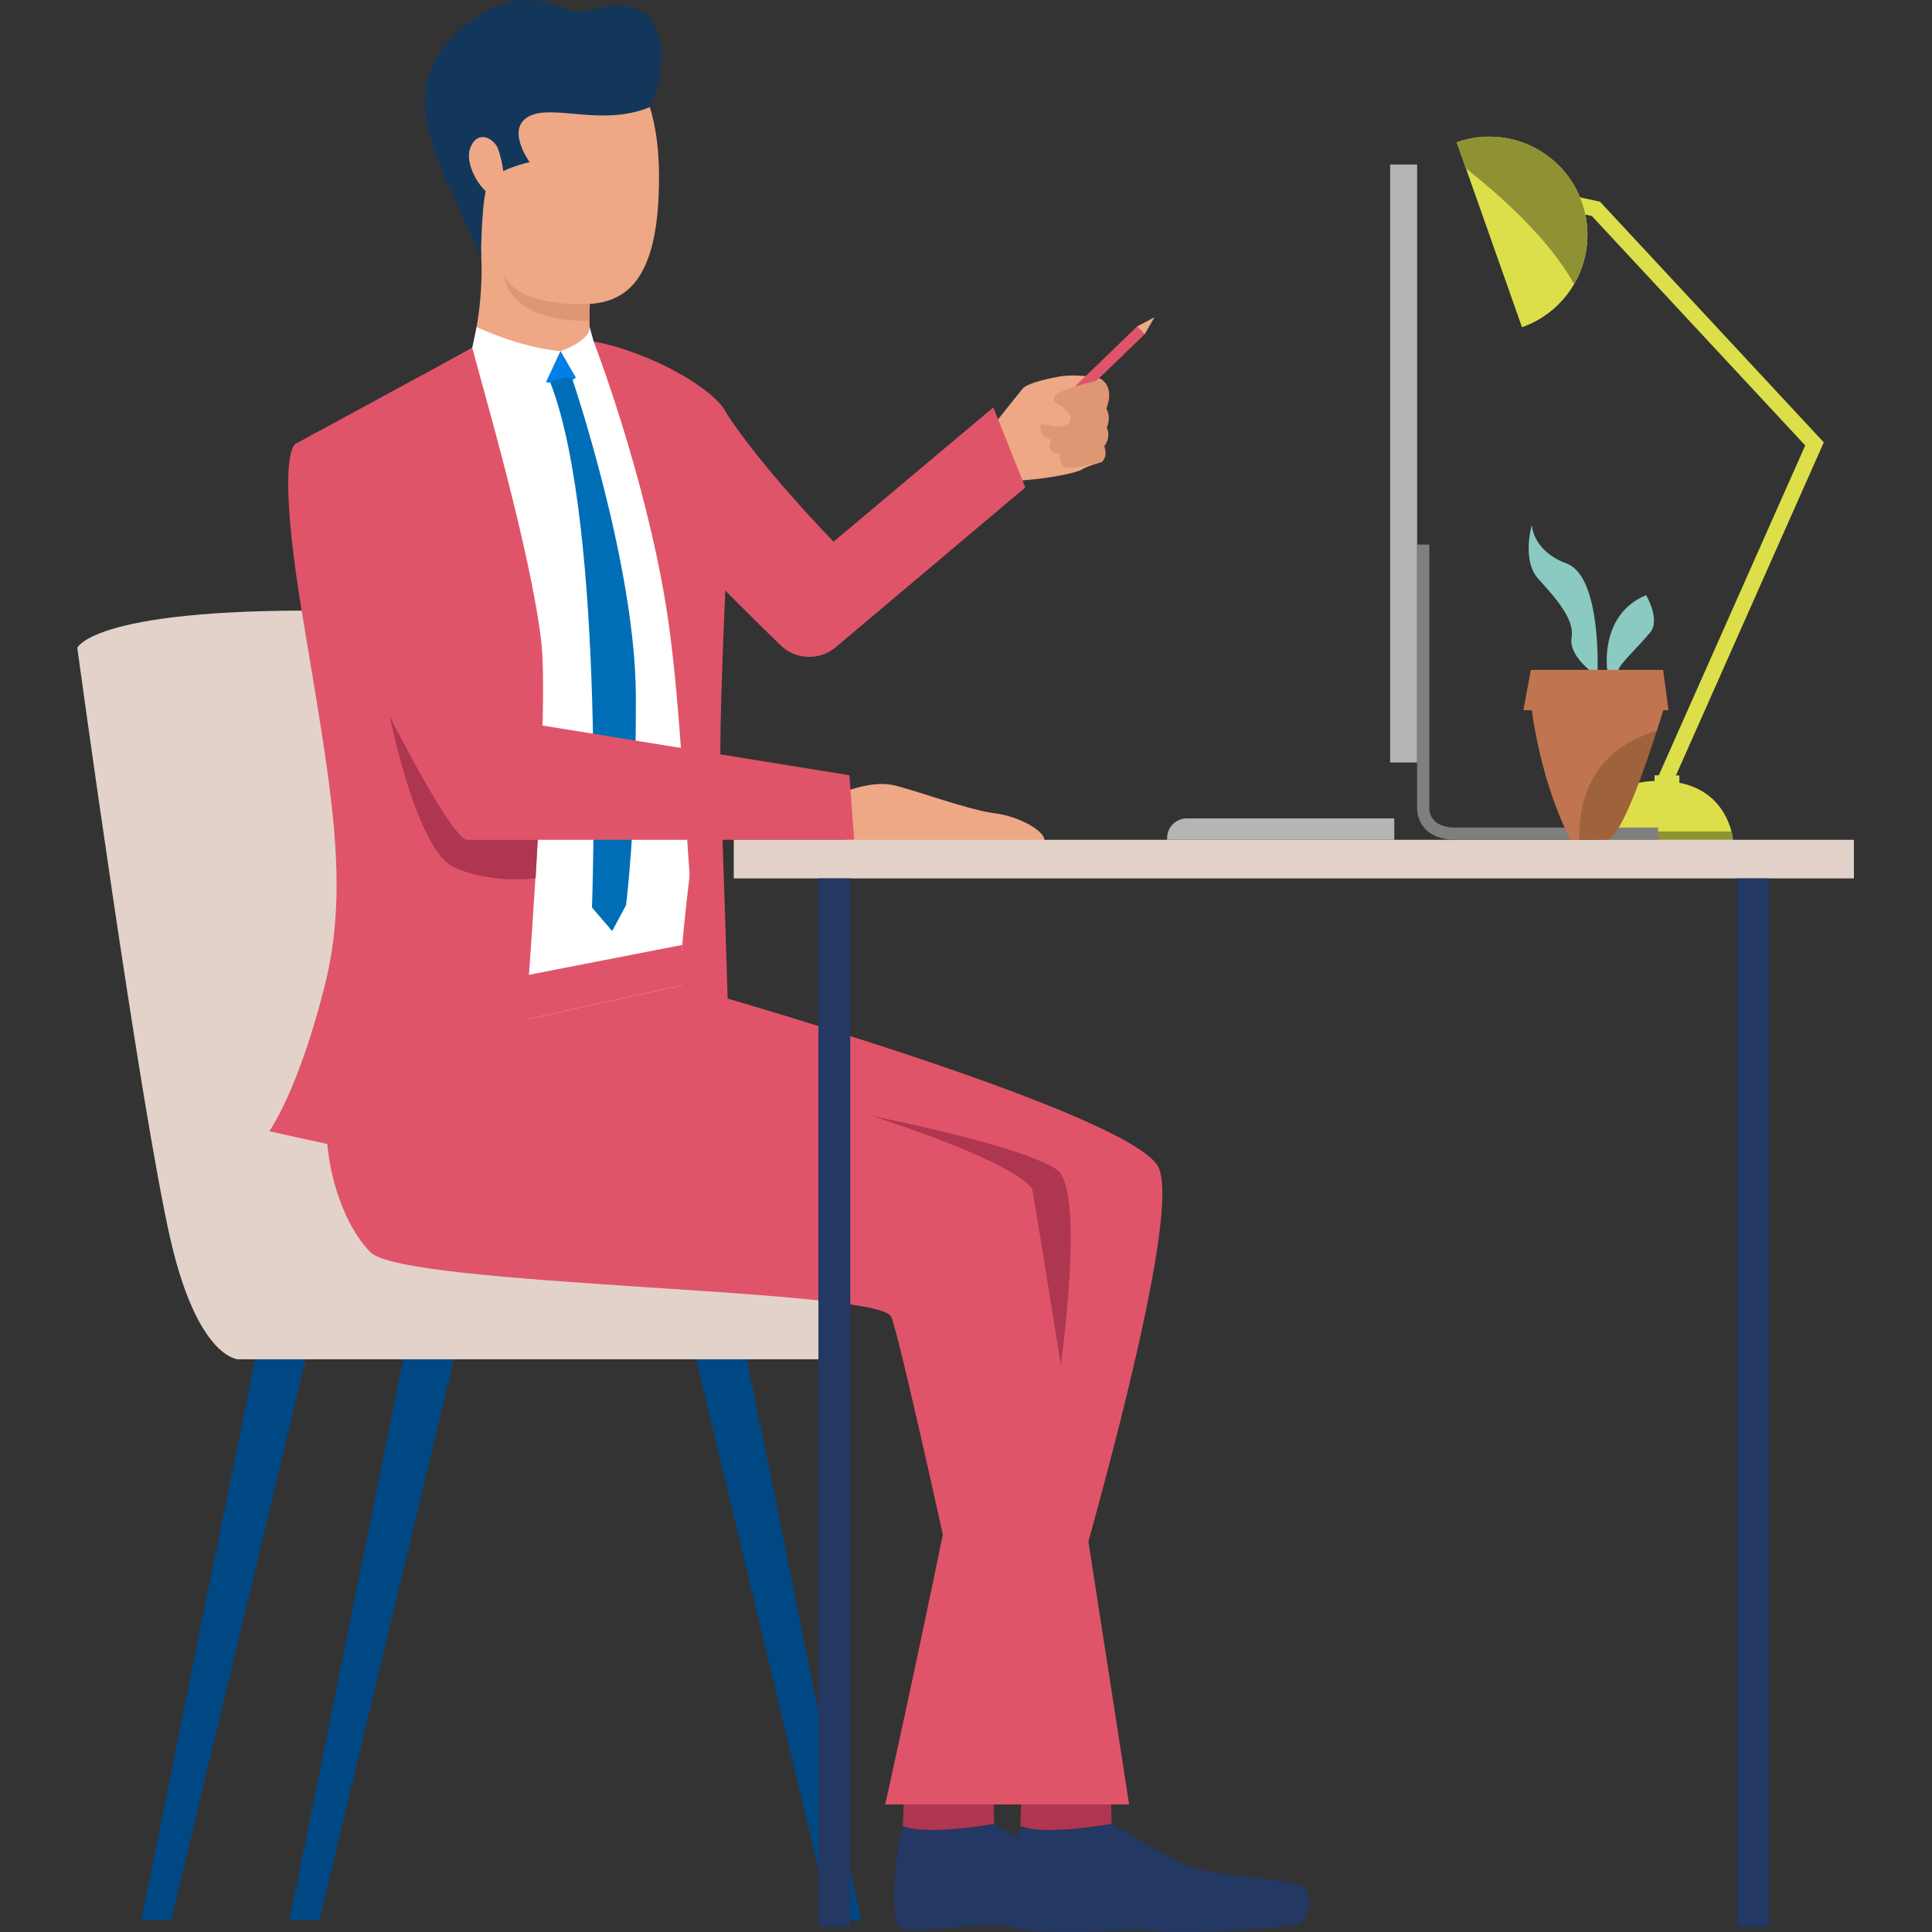
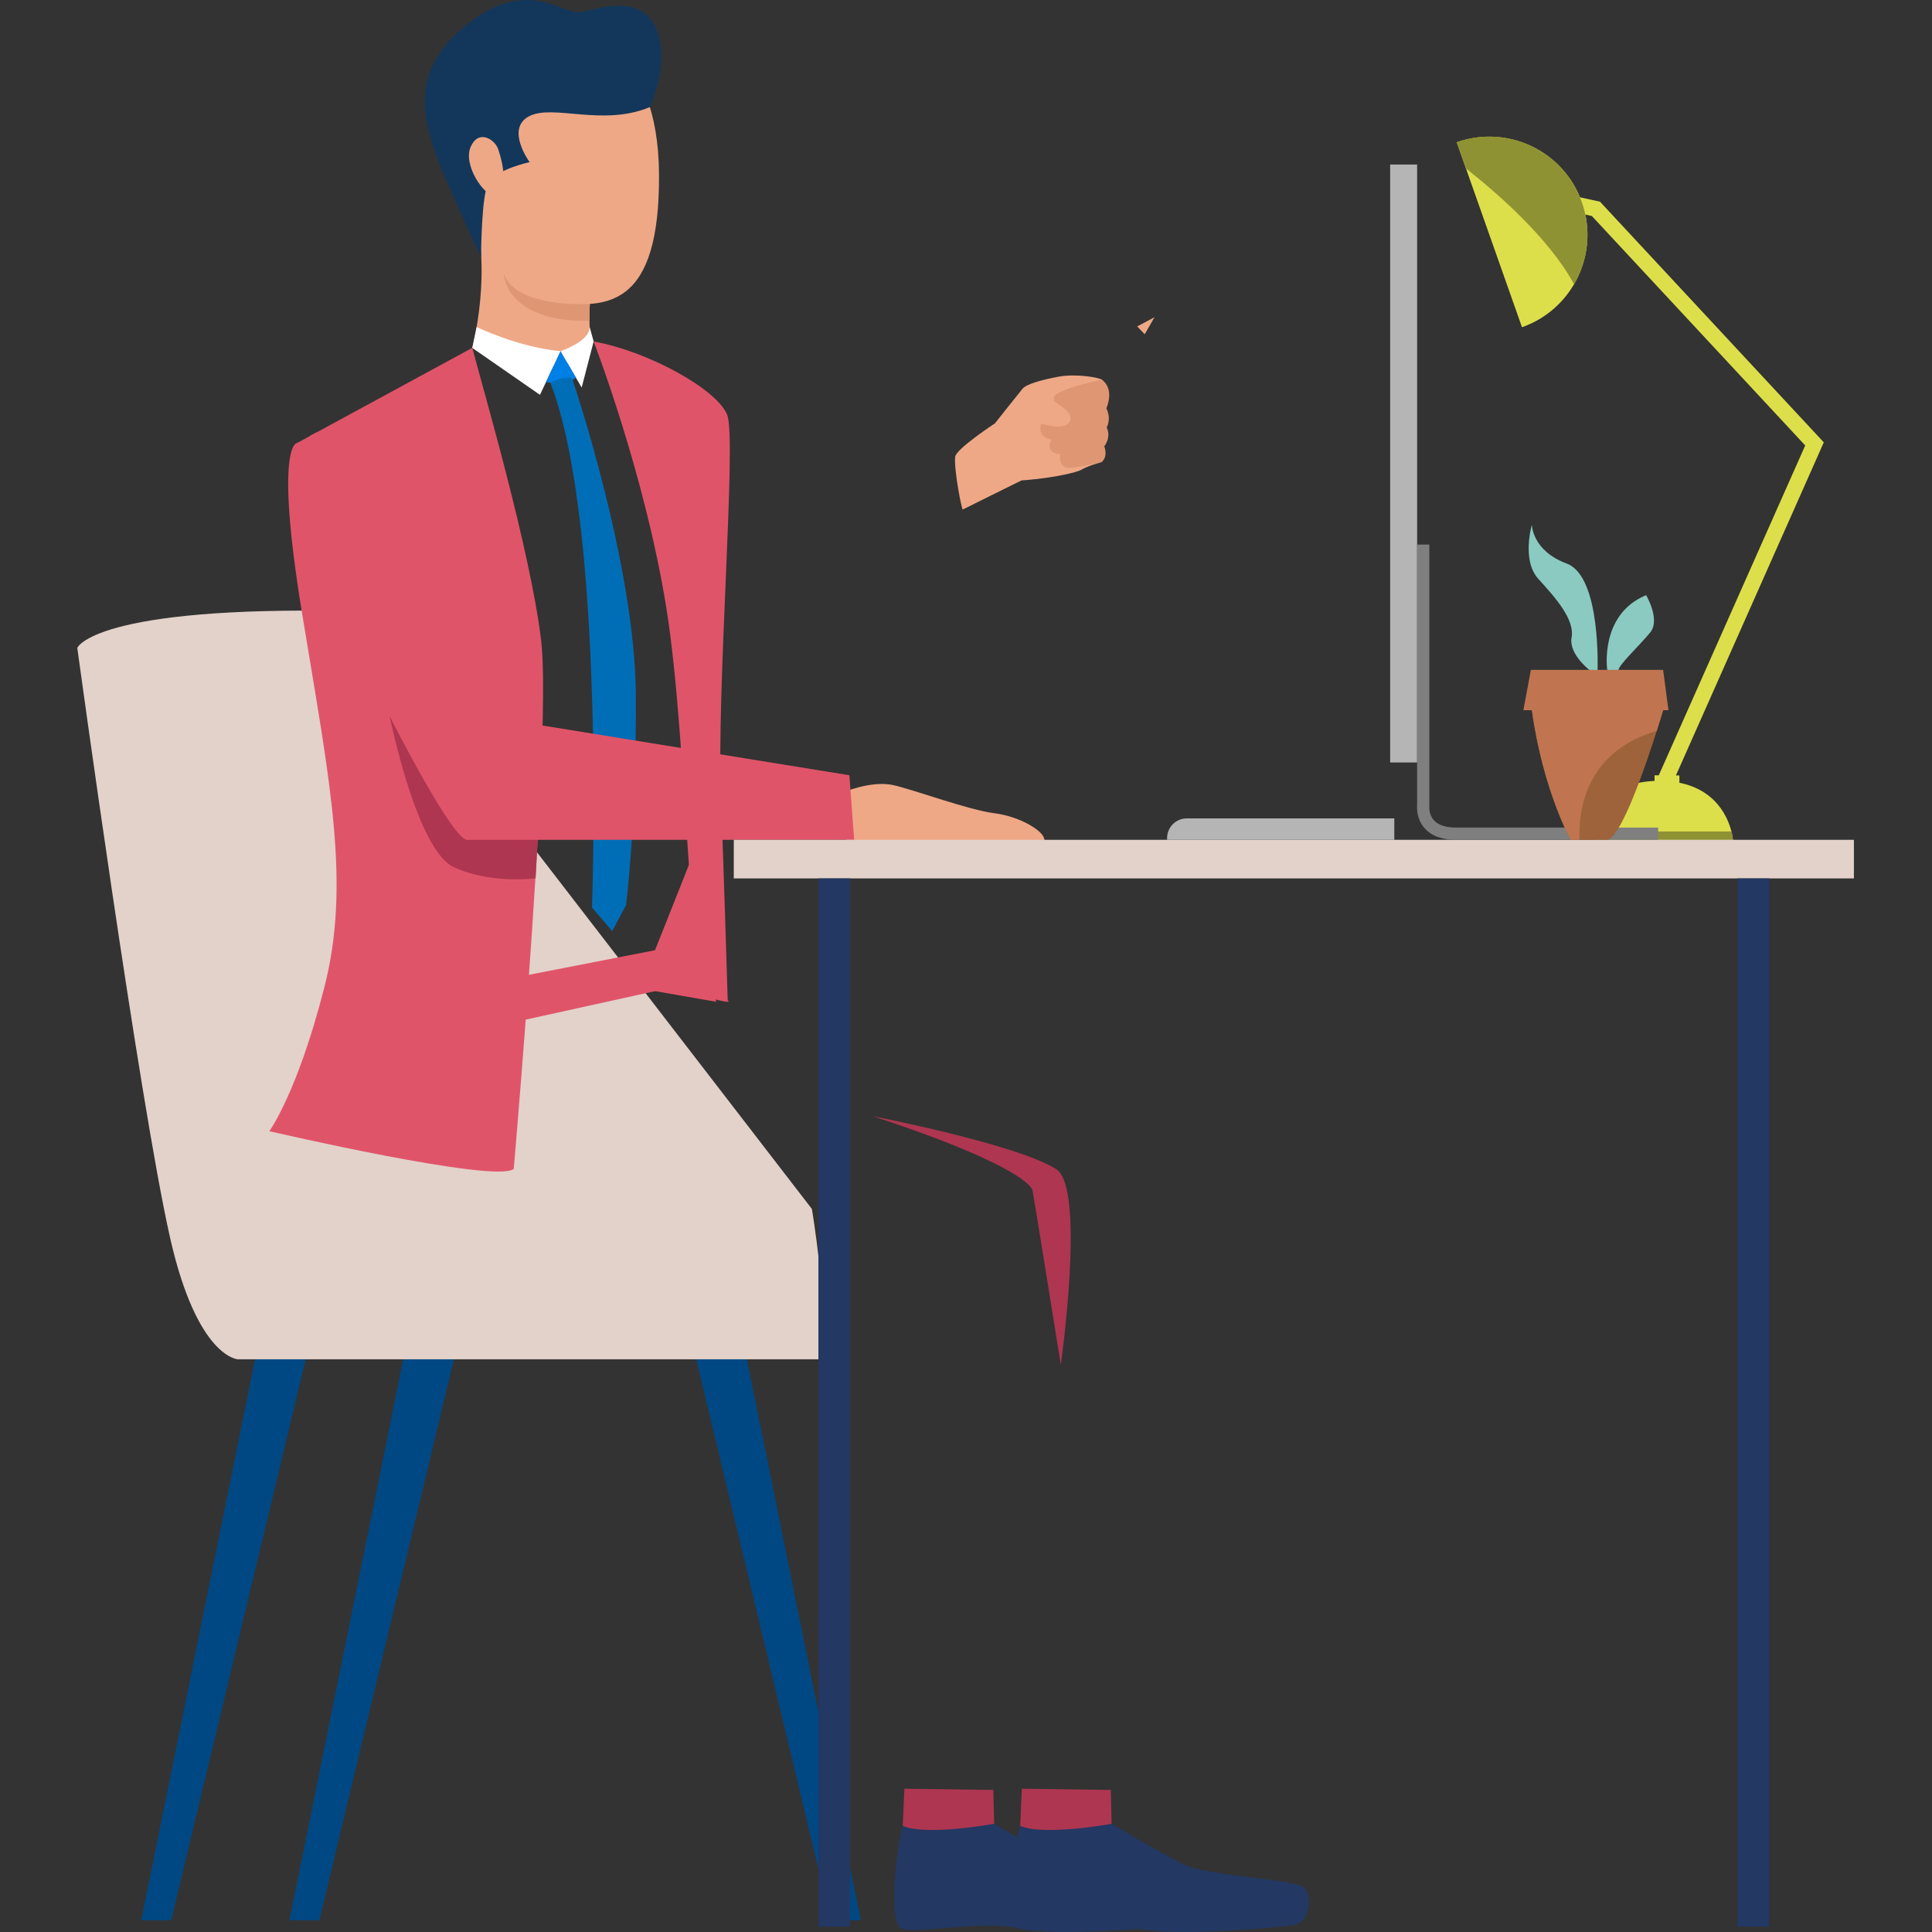
<svg xmlns="http://www.w3.org/2000/svg" width="500" height="500" viewBox="0 0 500 500" fill="none">
  <rect x="0" y="0" width="500" height="500" fill="#333333" stroke="none" />
  <g clip-path="url(#clip0_71_1911)">
    <path d="M471.996 114.481L433.73 200.682L432.702 202.996C430.697 203.215 429.048 202.758 428.445 202.554L429.291 200.652L467.19 115.285L411.964 55.899L403.676 54.098L404.54 50.12L414.076 52.196L471.996 114.481Z" fill="#DDDF4A" />
    <path d="M413.069 217.346H448.486C448.486 217.346 448.426 216.493 448.097 215.194C447.033 210.988 443.151 202.084 429.368 202.084C415.583 202.084 413.347 210.989 413.061 215.194C412.972 216.495 413.069 217.346 413.069 217.346Z" fill="#DDDF4A" />
    <path d="M377 36.819L379.393 43.599L393.893 84.687C399.79 82.605 404.438 78.567 407.362 73.556C410.99 67.339 411.965 59.628 409.38 52.307C404.715 39.088 390.219 32.154 377 36.819Z" fill="#DDDF4A" />
    <path d="M434.624 200.689V202.577C433.961 202.797 433.316 202.929 432.703 202.996C430.698 203.215 429.049 202.758 428.447 202.554C428.287 202.502 428.199 202.466 428.199 202.466V200.646L429.292 200.653L433.731 200.682L434.624 200.689Z" fill="#DDDF4A" />
    <path d="M413.069 217.346H448.486C448.486 217.346 448.426 216.493 448.098 215.193H413.061C412.972 216.495 413.069 217.346 413.069 217.346Z" fill="#8F9233" />
    <path d="M377 36.819L379.393 43.598C387.856 50.271 400.988 61.808 407.362 73.557C410.99 67.34 411.965 59.629 409.38 52.308C404.715 39.088 390.219 32.154 377 36.819Z" fill="#8F9233" />
    <path d="M257.497 109.556C257.497 109.556 263.67 101.751 264.645 100.59C265.621 99.428 269.452 98.329 273.935 97.486C278.418 96.644 284.726 97.699 285.233 98.323C285.742 98.948 286.53 99.306 286.733 101.485C286.935 103.663 286.013 105.682 286.013 105.682C286.013 105.682 287.416 108.181 286.112 110.583C286.112 110.583 287.331 113.006 285.456 115.489C285.456 115.489 286.586 117.891 285.091 119.575C285.091 119.575 281.251 120.682 279.919 121.54C278.586 122.397 270.481 124.104 262.532 124.434C262.532 124.434 255.045 121.948 257.497 109.556Z" fill="#EEA886" />
    <path d="M79.455 350.365L44.295 496.96H36.551L66.367 350.048L79.455 350.365Z" fill="#004884" />
    <path d="M117.81 350.365L82.651 496.96H74.906L104.721 350.048L117.81 350.365Z" fill="#004884" />
    <path d="M179.848 350.365L215.006 496.96H222.751L192.936 350.048L179.848 350.365Z" fill="#004884" />
    <path d="M213.122 351.792H61.625C61.625 351.792 51.074 351.55 44.007 320.291C36.057 285.127 20 167.674 20 167.674C20 167.674 24.258 156.745 90.859 158.143L210.119 312.877C210.119 312.877 214.188 337.272 213.122 351.792Z" fill="#E2D2CA" />
    <path d="M217.787 205.211C217.787 205.211 225.506 201.856 231.293 203.209C237.081 204.561 250.64 209.62 257.337 210.461C264.034 211.302 270.413 215.194 270.289 217.419C270.164 219.643 218.581 221.462 218.333 216.394C218.086 211.327 217.787 205.211 217.787 205.211Z" fill="#EEA886" />
    <path d="M257.497 109.556C257.497 109.556 247.42 116.18 247.201 118.212C246.837 121.572 248.914 132.01 249.164 131.861C249.414 131.713 264.358 124.334 264.358 124.334L257.497 109.556Z" fill="#EEA886" />
    <path d="M257.288 471.998C257.288 471.998 270.269 479.718 276.148 482.589C282.027 485.46 304.897 486.337 307.151 488.49C309.405 490.642 308.56 497.478 304.767 498.166C300.975 498.855 273.17 501.298 263.9 499.106C254.63 496.914 237.275 500.519 233.436 499.205C229.597 497.889 232.128 477.186 233.625 472.542C235.122 467.897 257.288 471.998 257.288 471.998Z" fill="#233862" />
    <path d="M257.087 463.237L257.289 471.997C257.289 471.997 239.9 475.203 233.625 472.54L234.063 462.92L257.087 463.237Z" fill="#AE3650" />
    <path d="M287.685 471.998C287.685 471.998 300.666 479.718 306.545 482.589C312.423 485.46 335.293 486.337 337.548 488.49C339.801 490.642 338.957 497.478 335.164 498.166C331.371 498.855 303.567 501.298 294.296 499.106C285.026 496.914 267.671 500.519 263.832 499.205C259.994 497.889 262.525 477.186 264.022 472.542C265.517 467.897 287.685 471.998 287.685 471.998Z" fill="#233862" />
    <path d="M287.482 463.237L287.683 471.997C287.683 471.997 270.294 475.203 264.02 472.54L264.457 462.92L287.482 463.237Z" fill="#AE3650" />
    <path d="M185.337 259.261L165.59 255.812L178.755 222.656L185.337 259.261Z" fill="#E05469" />
-     <path d="M126.168 266.056C126.168 266.056 225.415 287.127 240.903 293.709C256.392 300.291 265.684 303.002 266.845 306.293C268.008 309.584 292.207 466.985 292.207 466.985H259.295C259.295 466.985 233.74 348.112 230.641 340.755C227.543 333.4 104.798 333.012 95.893 324.105C86.986 315.201 79.243 290.806 88.923 268.929C98.603 247.051 126.168 266.056 126.168 266.056Z" fill="#E05469" />
-     <path d="M176.433 254.989C176.433 254.989 290.25 287.009 299.566 301.648C309.053 316.555 261.619 466.986 261.619 466.986H229.093C229.093 466.986 260.457 326.042 256.585 319.846C252.713 313.651 81.179 319.653 113.124 268.929C145.069 218.204 176.433 254.989 176.433 254.989Z" fill="#E05469" />
-     <path d="M164.599 96.815C168.882 94.588 183.169 99.467 187.388 106.038C197.195 121.31 215.734 140.182 215.734 140.182L257.068 105.436L265.349 126.147L216.288 167.497C212.108 171.02 205.939 170.806 202.017 166.997C189.126 154.483 162.602 128.172 160.557 121.596C157.846 112.884 156.415 101.07 164.599 96.815Z" fill="#E05469" />
    <path d="M150.613 8.336C150.613 8.336 170.361 11.627 170.555 45.12C170.748 78.614 158.042 81.775 138.803 76.872C127.22 73.918 116.344 57.511 120.604 28.663C124.864 -0.183 150.613 8.336 150.613 8.336Z" fill="#EEA886" />
-     <path d="M153.201 88.296C153.201 88.296 180.417 98.181 184.483 104.376C188.548 110.572 185.92 166.319 183.597 186.26C181.274 206.202 174.884 249.181 176.433 254.99L113.124 268.929C113.124 268.929 92.796 194.973 92.215 183.162C91.634 171.352 76.727 116.369 83.89 111.916C91.054 107.462 122.224 90.037 122.224 90.037L153.201 88.296Z" fill="white" />
-     <path d="M113.123 268.929L110.023 257.506L176.575 244.547L176.432 254.989L113.123 268.929Z" fill="#E05469" />
+     <path d="M113.123 268.929L110.023 257.506L176.575 244.547L176.432 254.989L113.123 268.929" fill="#E05469" />
    <path d="M139.155 217.353C138.985 220.621 138.772 223.928 138.602 227.28L138.559 227.323C136.311 264.067 132.958 302.505 132.958 302.505C128.334 306.367 69.699 292.748 69.699 292.748C69.699 292.748 76.911 282.946 83.87 255.792C90.871 228.68 85.397 202.629 78.142 158.504C70.929 114.38 76.911 114.634 76.911 114.634L122.226 90.025C125.195 101.312 137.202 142.254 140.046 165.717C141.064 174.288 140.427 194.781 139.155 217.353Z" fill="#E05469" />
    <path d="M153.639 88.376C153.639 88.376 166.833 122.456 172.431 157.218C178.14 192.662 177.858 256.835 184.048 258.4C190.236 259.964 188.328 258.918 188.328 258.918C188.328 258.918 187.167 220.15 186.601 207.296C185.339 178.611 190.693 113.951 188.214 107.419C185.734 100.886 167.965 90.957 153.639 88.376Z" fill="#E05469" />
    <path d="M152.562 83.025C152.562 85.104 152.732 87.013 153.198 88.286C153.198 88.286 149.72 101.864 122.227 90.026C122.227 90.026 127.656 69.788 122.227 52.815L153.198 72.036C153.198 72.036 152.817 75.091 152.648 78.653C152.562 80.097 152.519 81.624 152.562 83.025Z" fill="#EEA886" />
    <path d="M123.347 84.644C123.347 84.644 134.155 89.874 145.059 90.884L139.746 102.188L122.225 90.038L123.347 84.644Z" fill="white" />
    <path d="M145.057 90.882C145.057 90.882 152.662 88.361 152.606 84.642L153.637 88.375L150.537 100.297L145.057 90.882Z" fill="white" />
    <path d="M168.191 27.715C168.191 27.715 173.718 15.862 169.716 7.163C165.715 -1.538 155.261 2.077 150.485 3.11C145.709 4.142 136.675 -6.442 120.67 6.466C104.665 19.372 109.442 32.925 116.539 49.059C123.639 65.193 124.5 66.433 124.5 66.433C124.5 66.433 124.551 50.059 126.483 47.155C128.753 43.74 137.062 41.96 137.062 41.96C137.062 41.96 130.737 33.312 136.933 30.085C143.127 26.858 155.953 32.831 168.191 27.715Z" fill="#13375B" />
    <path d="M128.93 38.603C128.087 36.132 123.92 33.324 121.831 37.958C119.742 42.591 125.187 50.735 128.155 50.735C131.124 50.735 130.865 44.283 128.93 38.603Z" fill="#EEA886" />
    <path d="M145.058 90.882L149.031 97.709C149.031 97.709 147.194 99.818 141.291 98.897L145.058 90.882Z" fill="#007FE6" />
    <path d="M148.182 98.304C148.182 98.304 164.429 146.118 164.559 180.063C164.688 214.009 162.009 234.273 162.009 234.273L158.433 240.958L153.2 234.854C153.2 234.854 156.893 136.285 142.438 99.042C142.438 99.042 147.58 96.593 148.182 98.304Z" fill="#006EB7" />
    <path d="M81.946 111.916C93.832 107.066 106.153 123.531 112.737 139.989C119.319 156.445 131.903 186.389 131.903 186.389L219.82 200.633L221.06 217.347H118.479C118.479 217.347 79.399 147.345 76.689 138.633C73.978 129.921 73.404 115.4 81.946 111.916Z" fill="#E05469" />
    <path d="M479.79 217.346H189.902V227.331H479.79V217.346Z" fill="#E2D2CA" />
    <path d="M366.752 42.578H359.77V197.328H366.752V42.578Z" fill="#B5B5B5" />
    <path d="M376.887 217.346H429.126V214.18H376.887C374.165 214.18 372.205 213.533 371.064 212.255C369.687 210.715 369.9 208.645 369.903 208.622L369.916 208.522L369.914 208.434V140.932H366.748V208.357C366.692 209.003 366.57 211.941 368.663 214.321C370.43 216.329 373.196 217.346 376.887 217.346Z" fill="#7F7F7F" />
    <path d="M307.133 211.802H360.844V217.346H302.045V216.89C302.045 214.079 304.322 211.802 307.133 211.802Z" fill="#B5B5B5" />
    <path d="M449.646 498.629H457.885L457.885 227.333H449.646L449.646 498.629Z" fill="#233862" />
    <path d="M211.806 498.629H220.045L220.045 227.333H211.806L211.806 498.629Z" fill="#233862" />
    <path d="M139.155 217.354C138.985 220.621 138.772 223.929 138.602 227.28L138.559 227.324C138.559 227.324 127.133 228.835 117.558 224.486C107.941 220.119 101.266 187.017 100.799 185.277C101.775 187.186 117.133 217.354 120.91 217.354C124.813 217.354 139.155 217.354 139.155 217.354Z" fill="#AE3650" />
    <path d="M152.646 78.655C152.562 80.098 152.518 81.625 152.562 83.026C130.712 83.366 130.371 70.893 130.371 70.893C133.765 79.928 152.646 78.655 152.646 78.655Z" fill="#DE9673" />
-     <path d="M294.316 84.451L270.428 107.509L272.378 109.53L296.267 86.472L294.316 84.451Z" fill="#E05469" />
    <path d="M294.301 84.477L298.791 82.095L296.251 86.498L294.301 84.477Z" fill="#EEA886" />
    <path d="M284.053 98.497C284.053 98.497 272.726 100.937 272.774 102.98C272.822 105.022 273.967 105.684 273.967 105.684L269.622 109C269.622 109 267.797 112.93 272.129 113.778C272.129 113.778 270.087 117.269 274.381 117.535C274.381 117.535 273.941 120.455 275.894 120.966C277.848 121.477 285.09 119.576 285.09 119.576C285.09 119.576 286.819 118.434 285.788 115.499C285.788 115.499 287.671 113.246 286.408 110.608C286.408 110.608 287.712 108.506 286.324 105.672C286.324 105.672 288.571 100.842 285.233 98.324C285.233 98.324 284.53 98.39 284.053 98.497Z" fill="#DE9673" />
    <path d="M264.995 100.472C264.995 100.472 272.445 102.854 275.911 106.153C276.696 106.897 277.325 107.784 276.959 108.901C276.592 110.016 274.681 110.92 271.398 110.072C268.116 109.224 263.452 109.802 263.452 109.802C263.452 109.802 260.355 107.828 264.995 100.472Z" fill="#EEA886" />
    <path d="M274.539 353.23C274.539 353.23 267.582 309.811 267.214 308.053C266.846 306.294 259.765 299.964 225.928 288.88C225.928 288.88 263.541 296.192 273.404 302.615C281.005 307.564 274.539 353.23 274.539 353.23Z" fill="#AE3650" />
    <path d="M416.159 217.346C419.873 215.799 425.872 198.26 428.759 189.179C429.784 185.956 430.417 183.799 430.417 183.799H396.451C399.386 204.765 406.515 217.346 406.515 217.346H416.159Z" fill="#9E633A" />
    <path d="M418.886 173.354C418.886 172.133 424.337 167.025 427.063 163.689C429.788 160.354 426.015 154.026 426.015 154.026C413.854 159.058 415.95 173.354 415.95 173.354C415.95 173.354 418.886 174.573 418.886 173.354Z" fill="#8ACAC1" />
    <path d="M411.967 173.895H413.435C413.435 173.895 414.483 149.203 405.467 145.849C396.452 142.494 396.452 135.785 396.452 135.785C396.452 135.785 393.725 145.009 398.129 149.832C402.532 154.654 407.563 160.315 406.726 164.929C405.886 169.541 411.967 173.895 411.967 173.895Z" fill="#8ACAC1" />
    <path d="M428.759 189.179C429.784 185.956 430.417 183.799 430.417 183.799H396.451C399.386 204.765 406.515 217.346 406.515 217.346H408.732C408.319 197.714 421.245 191.267 428.759 189.179Z" fill="#C07550" />
    <path d="M430.41 173.354H396.193L394.246 183.799H431.801L430.41 173.354Z" fill="#C07550" />
  </g>
  <defs>
    <clipPath id="clip0_71_1911">
      <rect width="500" height="500" fill="white" />
    </clipPath>
  </defs>
</svg>